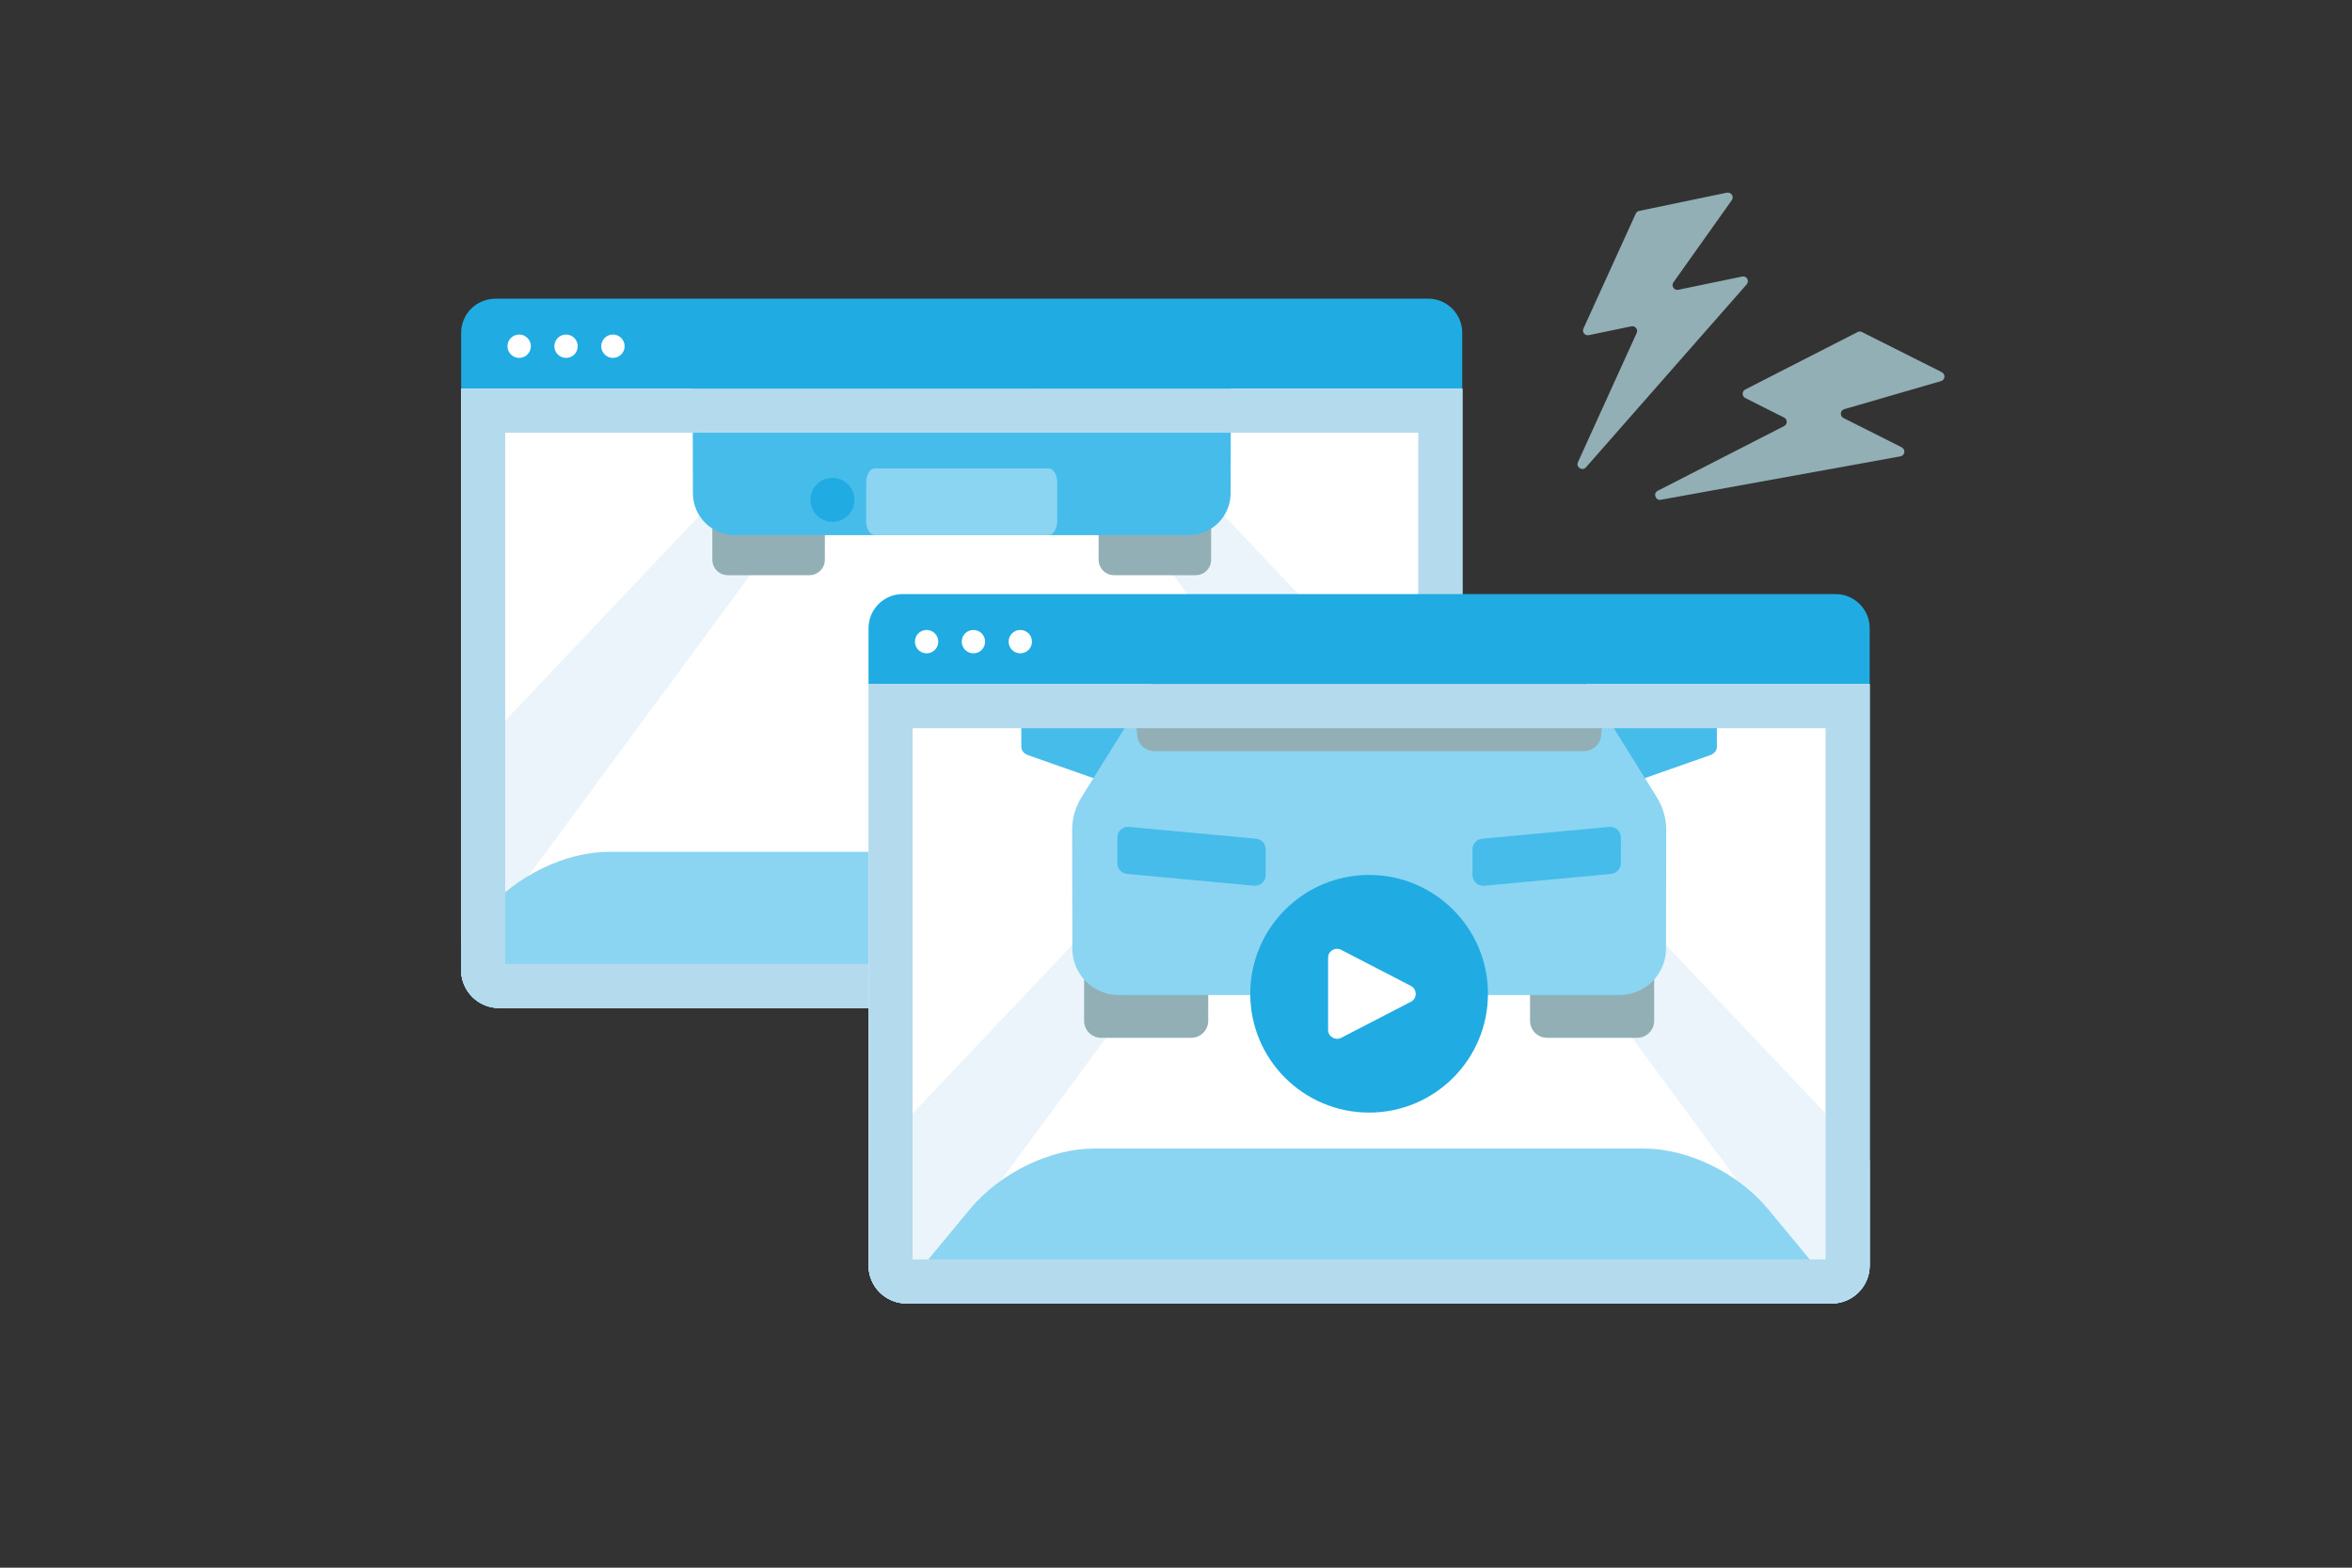
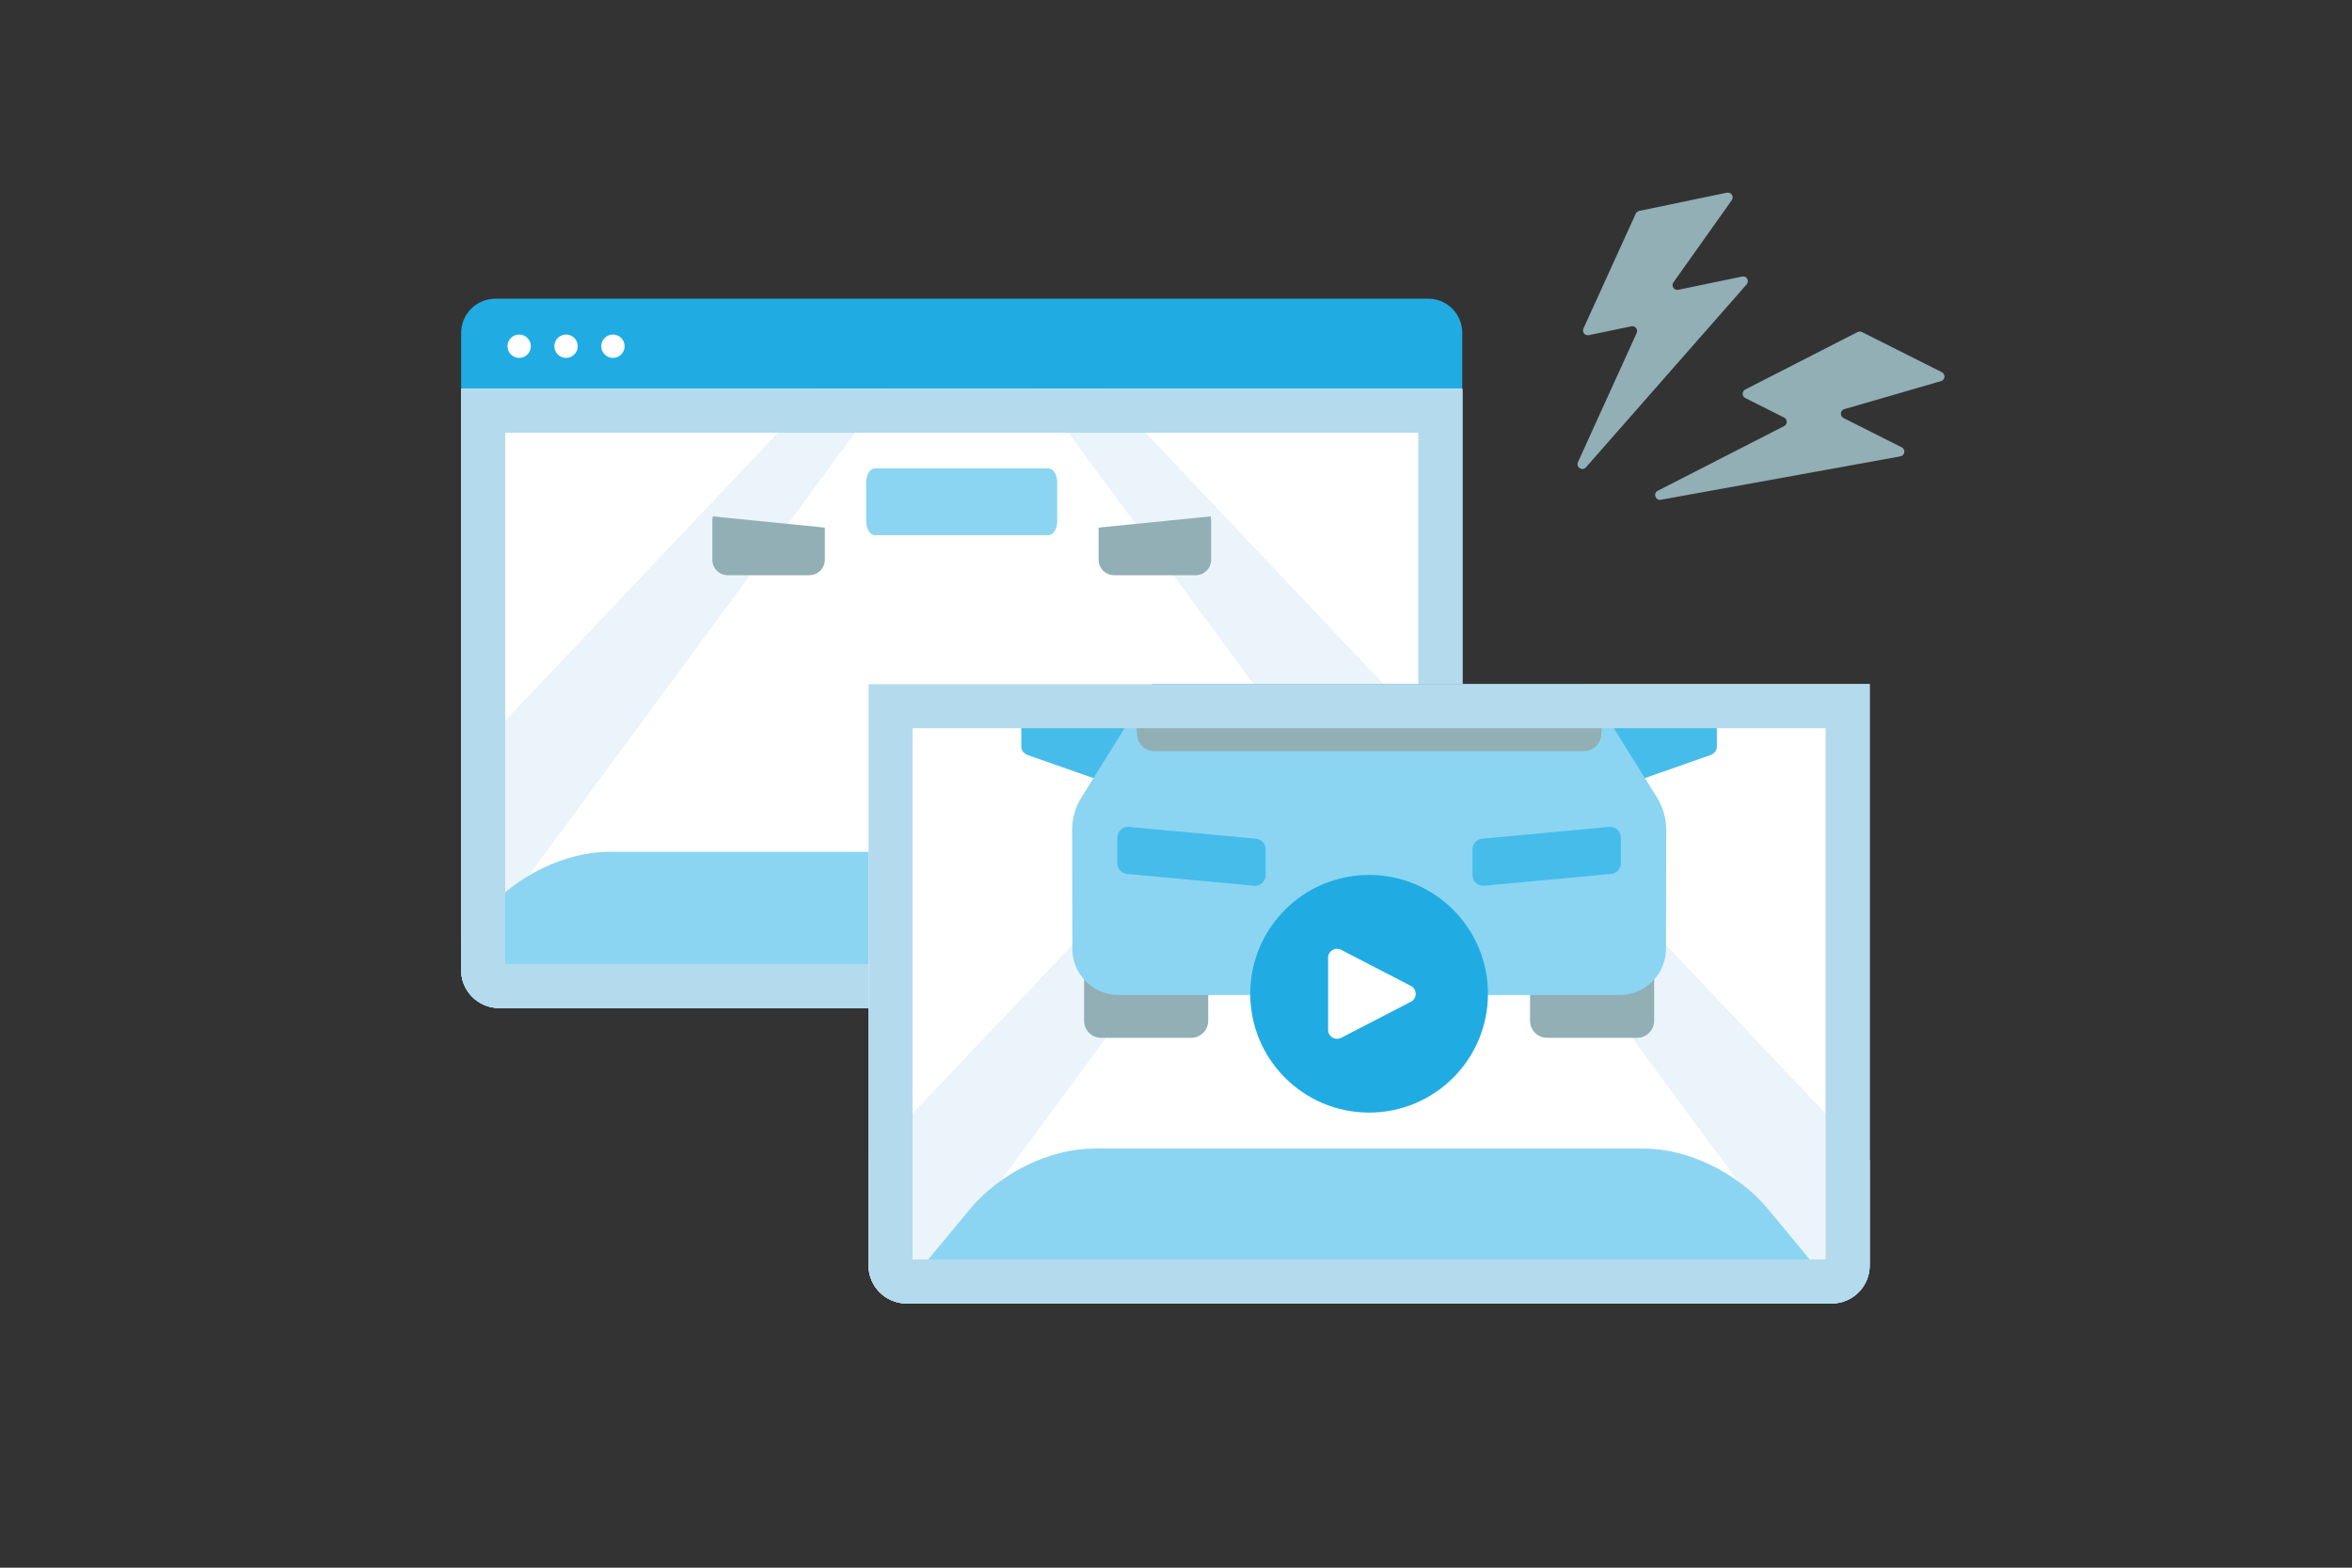
<svg xmlns="http://www.w3.org/2000/svg" viewBox="0 0 300 200">
  <rect x="0" y="0" width="300" height="200" fill="#333333" stroke="none" />
  <clipPath id="a">
    <path d="m58.82 49.6h127.69v74.15c0 2.67-2.17 4.85-4.85 4.85h-117.99c-2.67 0-4.85-2.17-4.85-4.85z" />
  </clipPath>
  <clipPath id="b">
    <path d="m110.79 87.28h127.69v74.16c0 2.67-2.17 4.85-4.85 4.85h-118c-2.67 0-4.85-2.17-4.85-4.85v-74.16z" />
  </clipPath>
  <path d="m63.18 38.1h118.97c2.41 0 4.36 1.95 4.36 4.36v81.29c0 2.67-2.17 4.85-4.85 4.85h-117.99c-2.67 0-4.85-2.17-4.85-4.85v-81.28c0-2.41 1.95-4.36 4.36-4.36z" fill="#20ace3" />
  <g fill="#fff">
    <circle cx="66.22" cy="44.17" r="1.49" />
    <circle cx="72.2" cy="44.17" r="1.49" />
    <circle cx="78.18" cy="44.17" r="1.49" />
    <path d="m63.67 125.79c-1.12 0-2.04-.91-2.04-2.04v-71.35h122.08v71.35c0 1.12-.92 2.04-2.04 2.04z" />
  </g>
  <path d="m180.9 55.21v67.77h-116.46v-67.77h116.47m5.61-5.61h-127.7v74.15c0 2.68 2.17 4.85 4.85 4.85h118c2.68 0 4.85-2.17 4.85-4.85z" fill="#b4daed" />
  <path d="m181.67 128.6h-118c-2.68 0-4.85-2.17-4.85-4.85v-74.15h127.69v74.15c0 2.68-2.17 4.85-4.85 4.85z" fill="#fff" />
  <g clip-path="url(#a)">
    <path d="m35.33 155.27h-30.86l102.53-108.27h8.11zm103.01-108.27h-8.11l79.78 108.27h30.86z" fill="#eaf4fa" />
    <path d="m90.92 65.88c-.04.16-.06.32-.06.49v5.04c0 1.09.88 1.97 1.97 1.97h10.41c1.09 0 1.97-.88 1.97-1.97v-4.1" fill="#91afb4" />
    <path d="m154.42 65.88c.04.16.06.32.06.49v5.04c0 1.09-.88 1.97-1.97 1.97h-10.41c-1.09 0-1.97-.88-1.97-1.97v-4.1" fill="#91afb4" />
-     <path d="m139.57 23.15h-33.79c-1.53 0-2.95.79-3.76 2.09l-12.59 20.18c-.71 1.13-1.08 2.44-1.08 3.77l.03 13.73c0 2.96 2.4 5.35 5.36 5.35h57.87c2.96 0 5.35-2.39 5.36-5.35l.03-13.73c0-1.33-.37-2.64-1.08-3.77l-12.59-20.18c-.81-1.3-2.23-2.09-3.76-2.09z" fill="#46bceb" />
    <path d="m111.59 68.27c-.61 0-1.11-.79-1.11-1.77v-4.97c0-.97.5-1.77 1.11-1.77h22.15c.61 0 1.11.79 1.11 1.77v4.97c0 .97-.5 1.77-1.11 1.77" fill="#8bd5f2" />
    <path d="m143.6 25.85c-.98-1.57-2.7-2.53-4.56-2.53h-32.75c-1.85 0-3.58.96-4.56 2.53l-6.14 9.85s.28 2.78.28 2.78c.1 1 .95 1.77 1.96 1.77h49.69c1.01 0 1.86-.77 1.96-1.77l.27-2.77-6.14-9.85z" fill="#91afb4" />
    <path d="m177.77 133.4h-129.97l14.08-17c3.88-4.68 10.3-7.73 15.8-7.73h70.2c5.5 0 11.92 3.04 15.8 7.73l14.08 17z" fill="#8bd5f2" />
  </g>
  <path d="m180.9 55.21v67.77h-116.46v-67.77h116.47m5.61-5.61h-127.7v74.15c0 2.68 2.17 4.85 4.85 4.85h118c2.68 0 4.85-2.17 4.85-4.85z" fill="#b4daed" />
-   <path d="m115.15 75.79h118.97c2.41 0 4.36 1.95 4.36 4.36v81.29c0 2.67-2.17 4.85-4.85 4.85h-118c-2.67 0-4.85-2.17-4.85-4.85v-81.29c0-2.41 1.95-4.36 4.36-4.36z" fill="#20ace3" />
  <circle cx="118.19" cy="81.86" fill="#fff" r="1.49" />
  <circle cx="124.16" cy="81.86" fill="#fff" r="1.49" />
  <circle cx="130.14" cy="81.86" fill="#fff" r="1.49" />
  <path d="m233.63 166.29h-118c-2.68 0-4.85-2.17-4.85-4.85v-74.16h127.69v74.16c0 2.68-2.17 4.85-4.85 4.85z" fill="#fff" />
  <g clip-path="url(#b)">
    <path d="m87.29 205.4h-30.86s102.52-108.27 102.52-108.27h8.11s-79.78 108.27-79.78 108.27zm103.01-108.27h-8.11l79.78 108.27h30.86s-102.52-108.27-102.52-108.27z" fill="#eaf4fa" />
    <path d="m138.35 124.12c-.04.18-.07.36-.07.55v5.56c0 1.2.97 2.17 2.17 2.17h11.49c1.2 0 2.17-.97 2.17-2.17v-4.52" fill="#91afb4" />
    <path d="m210.92 124.12c.04.18.07.36.07.55v5.56c0 1.2-.97 2.17-2.17 2.17h-11.49c-1.2 0-2.17-.97-2.17-2.17v-4.52" fill="#91afb4" />
    <path d="m204.62 94.41 2.4-3.42c.26-.38.78-.61 1.35-.61h9.1c.84 0 1.52.52 1.52 1.16v3.76c0 .45-.34.86-.88 1.05l-9.23 3.24" fill="#46bceb" />
    <path d="m144.64 94.41-2.4-3.42c-.26-.38-.78-.61-1.35-.61h-9.1c-.84 0-1.52.52-1.52 1.16v3.76c0 .45.34.86.88 1.05l9.23 3.24" fill="#46bceb" />
    <path d="m193.28 77.15h-37.3c-1.69 0-3.26.87-4.15 2.3l-13.89 22.27c-.78 1.25-1.19 2.69-1.19 4.16l.03 15.16c0 3.26 2.65 5.9 5.92 5.9h63.88c3.26 0 5.91-2.64 5.92-5.9l.03-15.16c0-1.47-.41-2.91-1.19-4.16l-13.89-22.27c-.89-1.43-2.46-2.3-4.15-2.3z" fill="#8bd5f2" />
    <path d="m162.41 126.96c-.68 0-1.23-.69-1.23-1.55v-4.35c0-.85.55-1.55 1.23-1.55h24.45c.68 0 1.23.69 1.23 1.55v4.35c0 .85-.55 1.55-1.23 1.55" fill="#008cbb" />
    <path d="m159.96 113-16.21-1.51c-.7-.07-1.23-.65-1.23-1.35v-3.3c0-.8.69-1.42 1.48-1.35l16.21 1.51c.7.07 1.23.65 1.23 1.35v3.3c0 .8-.69 1.42-1.48 1.35zm29.34 0 16.21-1.51c.7-.07 1.23-.65 1.23-1.35v-3.3c0-.8-.69-1.42-1.48-1.35l-16.21 1.51c-.7.07-1.23.65-1.23 1.35v3.3c0 .8.69 1.42 1.48 1.35z" fill="#46bceb" />
    <path d="m197.74 79.94c-1.08-1.74-2.99-2.79-5.03-2.79h-36.15c-2.05 0-3.95 1.06-5.03 2.79l-6.78 10.87s.31 3.06.31 3.06c.11 1.11 1.05 1.95 2.16 1.95h54.84c1.12 0 2.05-.85 2.16-1.96l.3-3.06-6.78-10.87z" fill="#91afb4" />
    <path d="m239.62 171.26h-129.98l14.08-17c3.88-4.68 10.3-7.73 15.8-7.73h70.2c5.5 0 11.92 3.04 15.8 7.73l14.08 17z" fill="#8bd5f2" />
  </g>
  <path d="m232.86 92.9v67.77h-116.46v-67.77h116.47m5.61-5.61h-127.69v74.16c0 2.68 2.17 4.85 4.85 4.85h118c2.68 0 4.85-2.17 4.85-4.85v-74.17z" fill="#b4daed" />
  <circle cx="174.63" cy="126.78" fill="#20ace3" r="15.16" />
  <path d="m179.96 127.8-8.89 4.6c-.76.39-1.67-.16-1.67-1.01v-9.2c0-.86.91-1.41 1.67-1.01l8.89 4.6c.82.43.82 1.6 0 2.03z" fill="#fff" />
  <path d="m247.7 47.49-10.21-5.13c-.17-.09-.38-.09-.55 0l-14.33 7.33c-.45.23-.44.87 0 1.09l4.95 2.49c.45.22.45.86 0 1.09l-16.11 8.25c-.63.32-.3 1.27.39 1.15l30.56-5.54c.58-.1.69-.88.17-1.15l-7.43-3.74c-.5-.25-.43-.98.1-1.13l12.34-3.58c.53-.15.6-.88.1-1.13z" fill="#91afb4" />
  <path d="m220.26 24.58-11.19 2.33c-.19.04-.35.17-.43.35l-6.67 14.65c-.21.46.19.95.68.85l5.43-1.13c.49-.1.89.4.68.85l-7.49 16.48c-.29.64.55 1.19 1.02.66l20.5-23.34c.39-.44 0-1.12-.58-1l-8.14 1.69c-.54.11-.95-.5-.62-.95l7.44-10.48c.32-.45-.08-1.07-.62-.95z" fill="#91afb4" />
-   <circle cx="106.18" cy="63.77" fill="#20ace3" r="2.81" />
</svg>